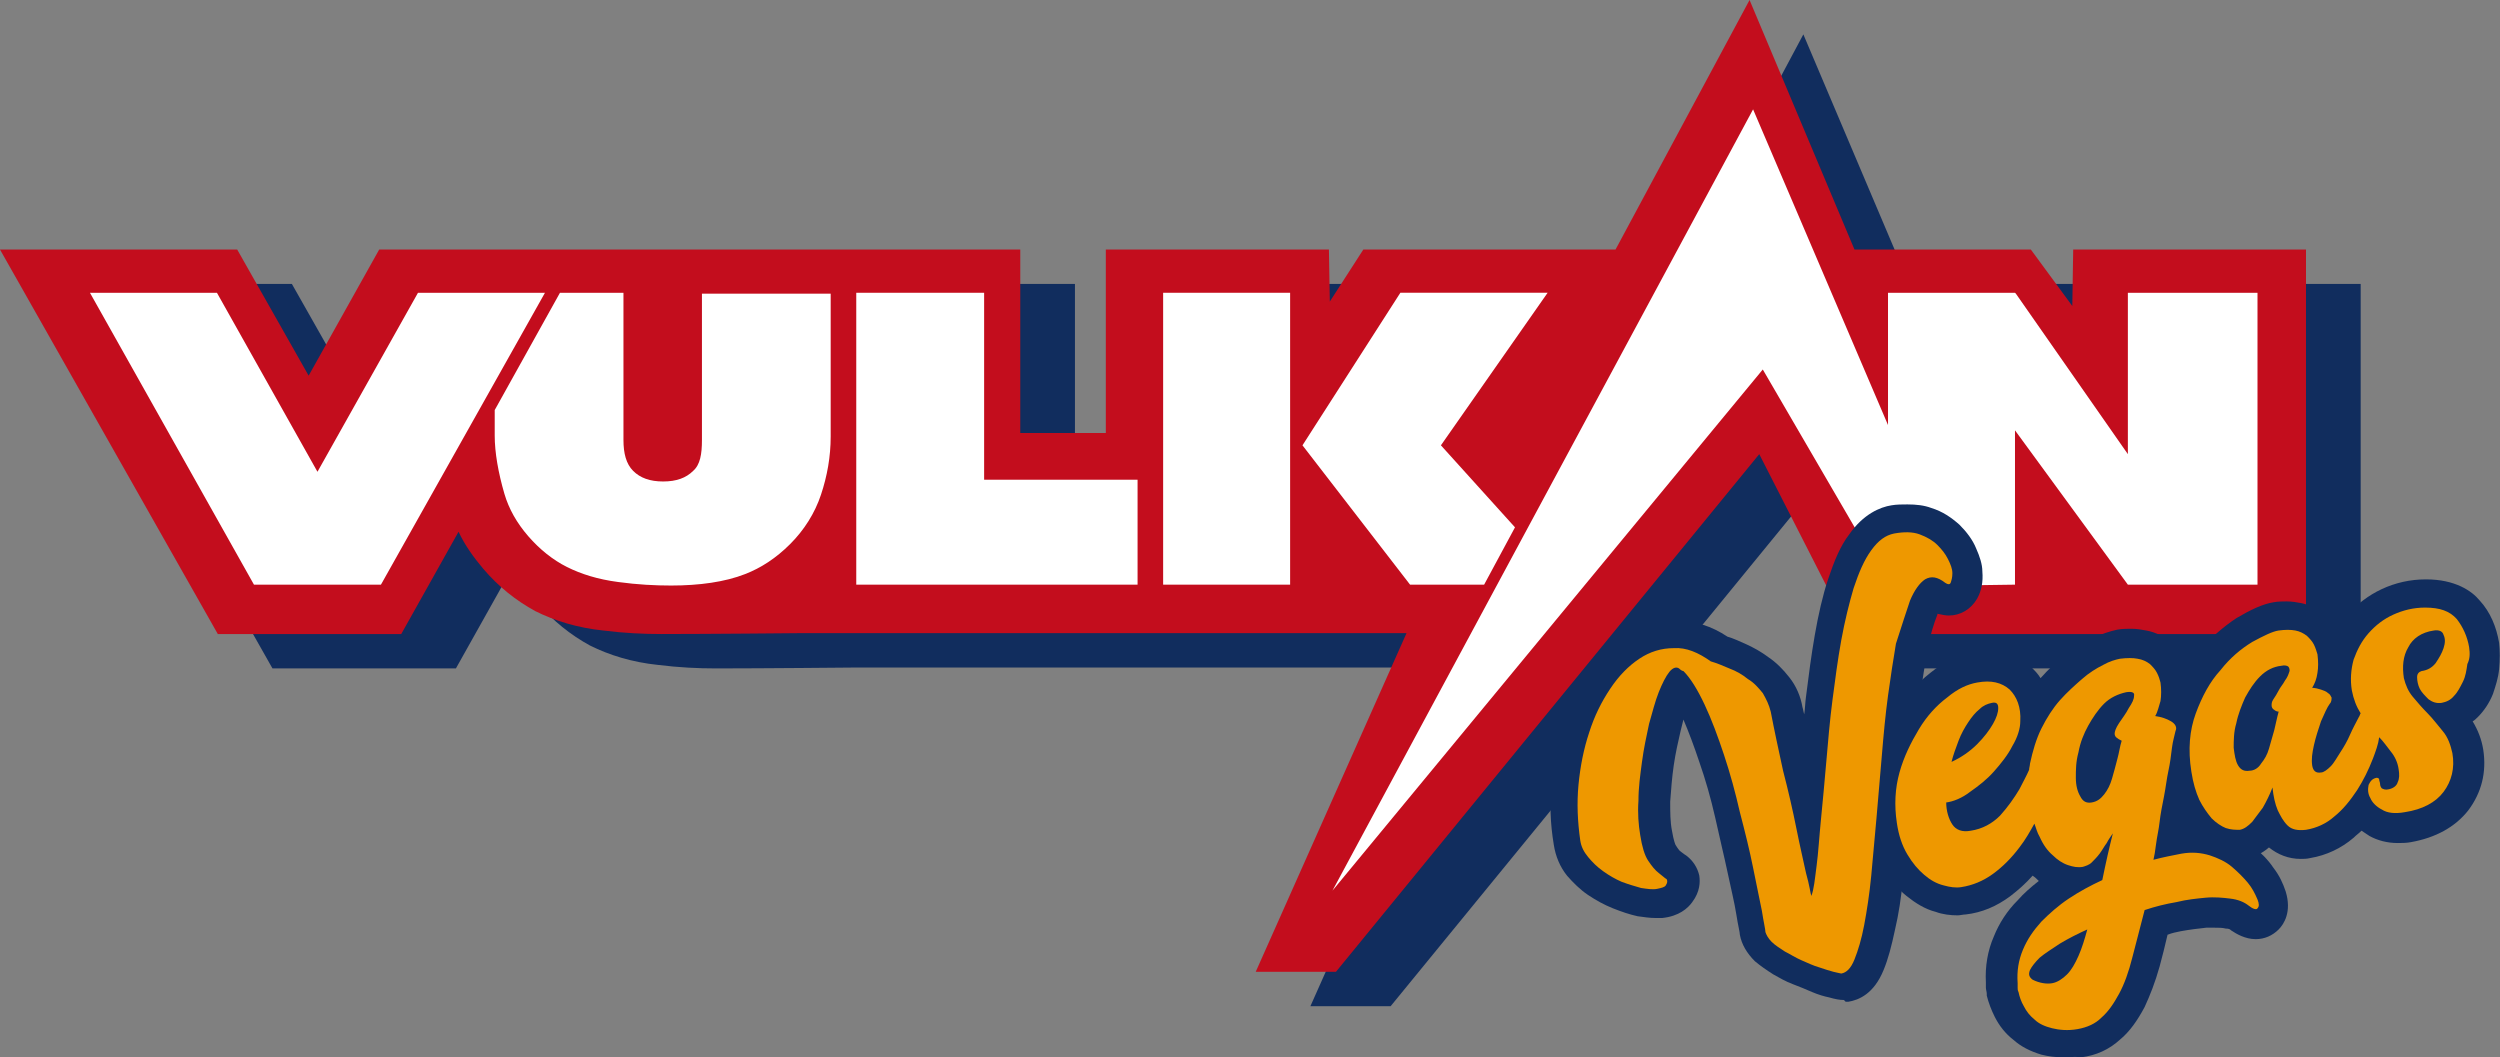
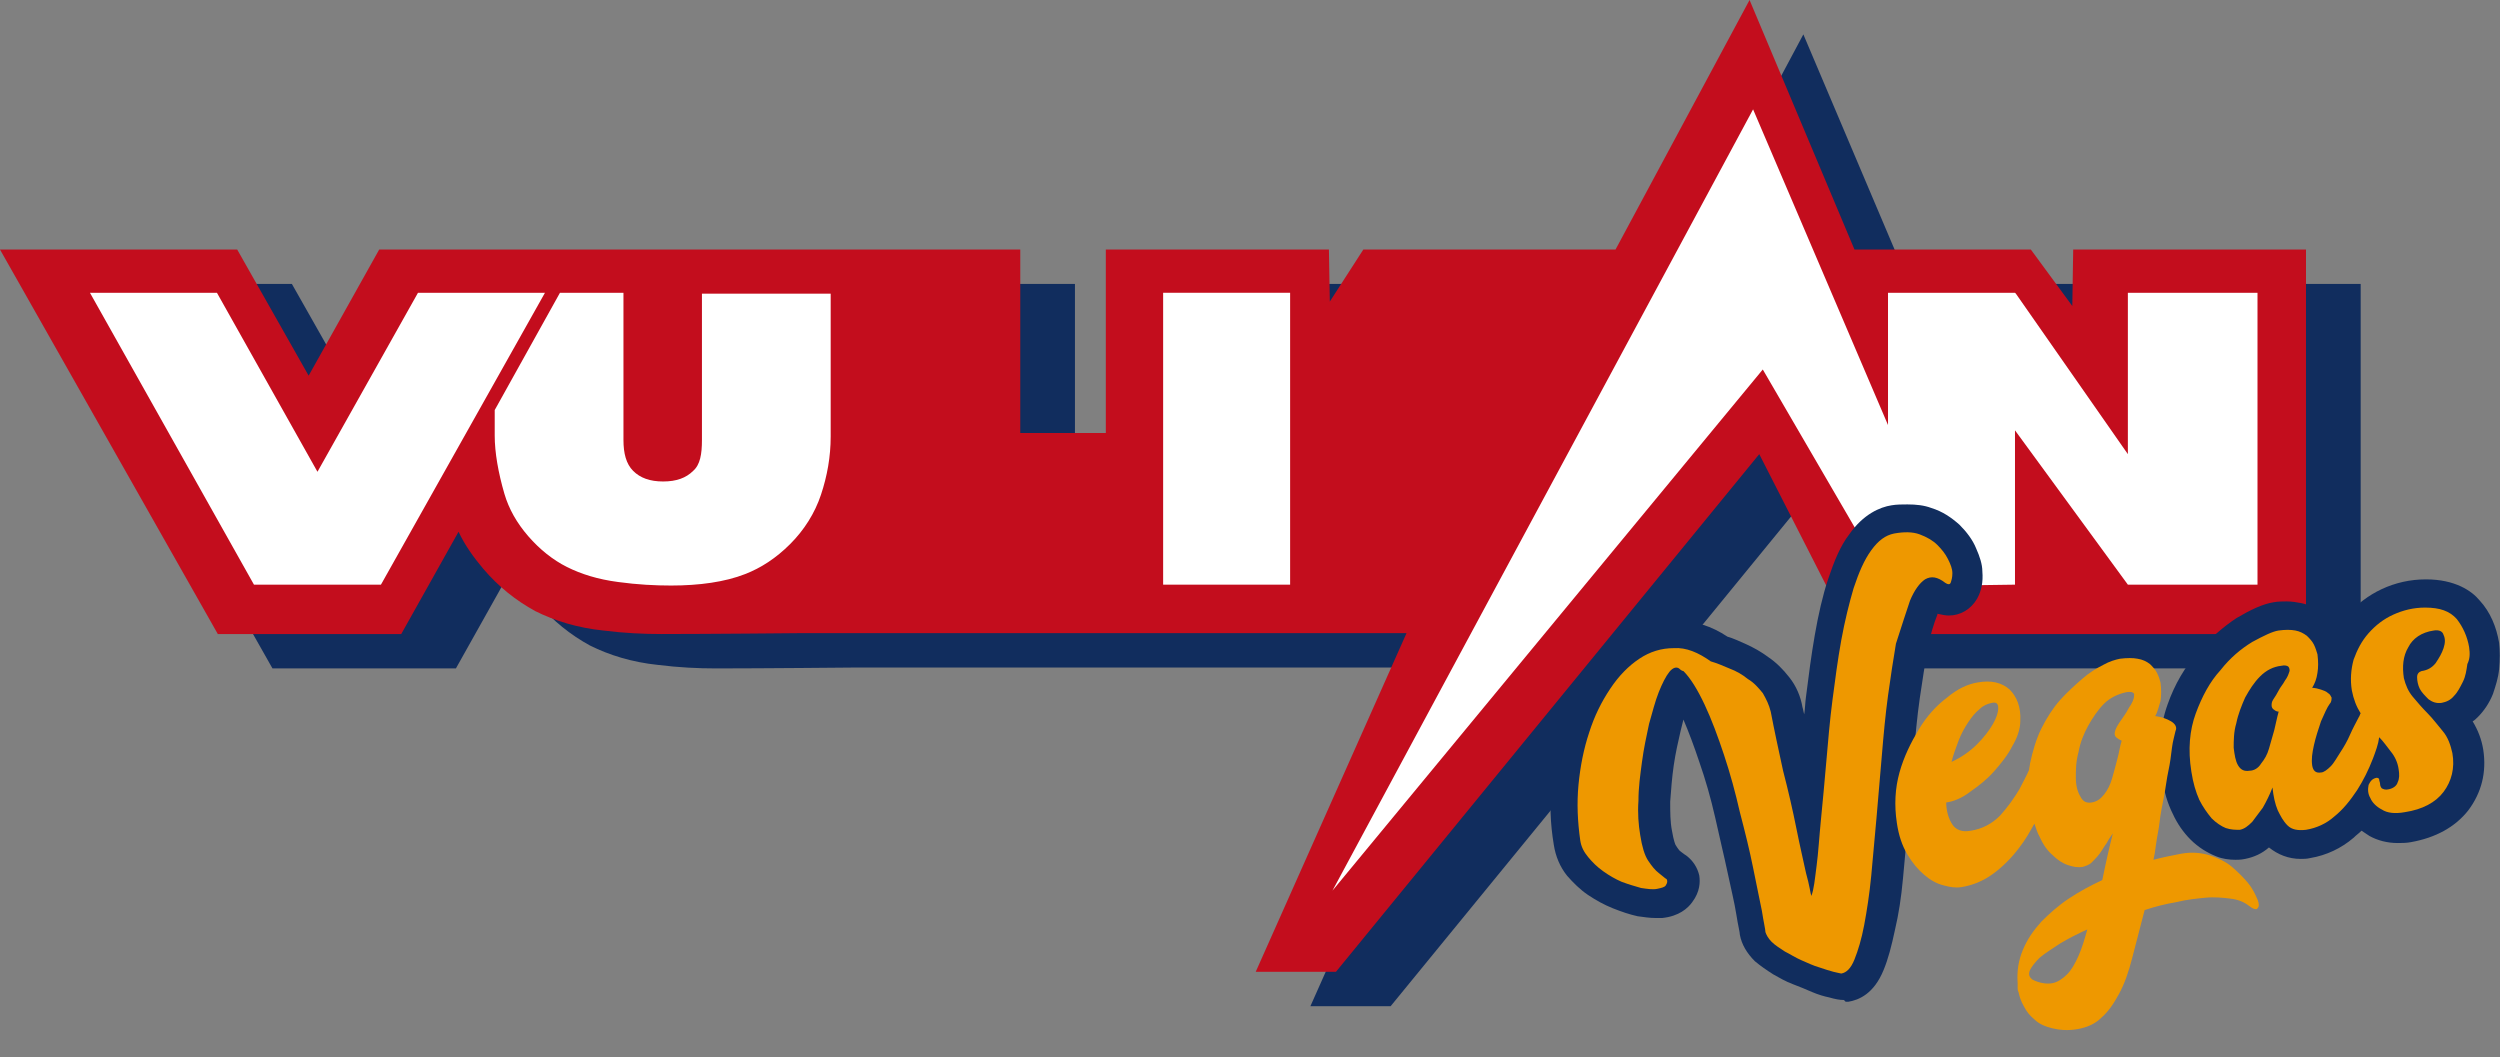
<svg xmlns="http://www.w3.org/2000/svg" version="1.1" baseProfile="basic" id="Layer_1" x="0" y="0" viewBox="0 0 283.5 119.9" xml:space="preserve">
  <rect x="0" y="0" width="283.5" height="119.9" fill="#808080" stroke="none" />
  <style>.st0{fill:#112d5e}.st2{fill:#fff}.st3{fill:#ee9800}</style>
  <g id="g38" transform="translate(-1.6 -.9)">
    <g id="g36">
      <path id="path4" class="st0" d="m242.9 33.1-.1 6.4-4.7-6.4h-20l-12-28.3L191 33.1h-28.6l-3.8 5.9-.1-5.9h-25.3v20.8h-9.7V33.1H50.8l-8 14.3-8.1-14.3H7.8l24.7 43.6h20.8l6.5-11.6c.7 1.5 1.7 2.9 2.8 4.2 1.7 2 3.7 3.6 5.9 4.8 2.2 1.1 4.8 1.9 7.7 2.2 2.4.3 4.6.4 6.6.4 5.2 0 15.6-.1 15.6-.1h68.9L150.2 115h9.1l48-58.7 10.4 20.4h51.6V33.1h-26.4z" />
      <path id="path6" d="m236.7 29.2-.1 6.4-4.7-6.4h-20L200 .9l-15.2 28.3h-28.6l-3.8 5.9-.1-5.9H127V50h-9.7V29.2H44.6l-8 14.3-8.1-14.3H1.6l24.7 43.6h20.8l6.5-11.6c.7 1.5 1.7 2.9 2.8 4.2 1.7 2 3.7 3.6 5.9 4.8 2.2 1.1 4.8 1.9 7.7 2.2 2.4.3 4.6.4 6.6.4 5.2 0 15.6-.1 15.6-.1h68.9L144 111.1h9.1l48-58.7 10.4 20.4h51.6V29.2h-26.4z" style="fill:#c30d1d" />
      <g id="g20">
        <path id="path8" class="st2" d="M81.2 34.1v16.7c0 1.6-.2 2.8-1 3.5-.8.8-1.9 1.2-3.4 1.2s-2.6-.4-3.4-1.2-1.1-2-1.1-3.5V34.1h-7.2l-7.4 13.3v2.9c0 1.9.4 4.2 1.1 6.6.5 1.7 1.4 3.3 2.7 4.8s2.8 2.7 4.4 3.5 3.5 1.4 5.8 1.7c2.2.3 4.2.4 6 .4 3.2 0 6.1-.4 8.4-1.3 1.8-.7 3.5-1.8 5.1-3.4s2.8-3.5 3.5-5.6 1.1-4.3 1.1-6.6V34.2H81.2v-.1z" />
        <path id="path10" class="st2" d="M49 34.1 37.6 54.4 26.2 34.1H11.8l18.6 33.1h14.4l18.6-33.1H49z" />
-         <path id="path12" class="st2" d="M113.2 55.3V34.1H98.7v33.1h31.9V55.3h-17.4z" />
-         <path id="path14" class="st2" d="m169.9 67.2 3.5-6.5-8.4-9.3 12.1-17.3h-16.7l-11.1 17.3 12.2 15.8h8.4z" />
        <path id="path16" class="st2" d="M133.5 49.6v17.6h14.4V34.1h-14.4v15.5z" />
        <path id="path18" class="st2" d="M242.9 34.1v18.3l-12.7-18.2-.1-.1h-14.4v15l-15.3-35.8-47.7 88.6 48.8-59.1 14.2 24.4 7.3.1 7.1-.1V49.7l12.8 17.5h14.7V34.1h-14.7z" />
      </g>
      <path id="path22" class="st0" d="M210.7 114.3c-.5 0-1-.1-1.7-.3-.5-.1-1.2-.3-1.9-.6s-1.4-.6-2.2-.9-1.5-.7-2.2-1.1c-.8-.5-1.5-1-2.1-1.5-.9-.9-1.5-1.9-1.7-3 0-.3-.2-1-.4-2.3s-.6-2.9-1-4.8-.9-3.9-1.4-6.2c-.5-2.2-1.1-4.3-1.8-6.3-.6-1.8-1.2-3.4-1.8-4.8l-.3 1.2c-.3 1.3-.6 2.6-.8 4s-.3 2.7-.4 4.1c0 1.2 0 2.3.2 3.3.2 1.2.4 1.6.4 1.6.3.5.5.7.5.7.3.2.5.4.7.5.8.6 1.3 1.4 1.5 2.3.1.7.1 1.8-.8 3-.5.7-1.5 1.6-3.4 1.8h-.8c-.6 0-1.3-.1-2-.2-.9-.2-1.8-.5-2.8-.9s-1.9-.9-2.8-1.5c-.9-.6-1.7-1.4-2.4-2.2-.8-1-1.3-2.2-1.5-3.5-.4-2.4-.5-4.8-.2-7.1.2-2.3.7-4.6 1.4-6.6.7-2.1 1.6-4 2.8-5.7 1.2-1.8 2.7-3.3 4.3-4.3 1.7-1.1 3.7-1.7 5.7-1.7s3.9.6 5.7 1.8c.7.2 1.3.5 2 .8.9.4 1.8.9 2.6 1.5.9.6 1.7 1.4 2.4 2.3.8 1 1.3 2.2 1.5 3.4.1.3.1.5.2.8.1-.7.1-1.3.2-2 .3-2.4.6-4.7 1-7s.9-4.5 1.5-6.3c.7-2.1 1.4-3.8 2.4-5.1 1.6-2.3 3.5-3.1 4.8-3.3.6-.1 1.2-.1 1.8-.1 1 0 1.9.1 2.7.4 1.3.4 2.3 1.1 3.2 1.9.8.8 1.5 1.7 1.9 2.7.4.9.7 1.8.7 2.6.1 1.2-.1 2.2-.6 3.1-.7 1.2-1.9 1.9-3.2 1.9-.4 0-.8-.1-1.3-.2v.1c-.4 1-.8 2.3-1.1 3.8-.3 1.7-.6 3.7-.9 5.7-.3 2.1-.5 4.3-.7 6.7-.2 2.4-.4 4.7-.6 7-.2 2.3-.4 4.6-.6 6.7-.2 2.2-.5 4.1-.9 5.8-.4 1.9-.8 3.4-1.3 4.6-1.1 2.7-2.8 3.4-4 3.6h-.3l-.2-.2z" />
-       <path id="path24" class="st0" d="M235.6 120.8c-.9 0-1.7-.1-2.5-.3-1.3-.4-2.3-.9-3.2-1.7-.9-.7-1.6-1.6-2.1-2.6-.4-.8-.7-1.6-.9-2.4v-.2c0-.2-.1-.5-.1-.7v-.6c-.1-1.8.2-3.6.9-5.2.6-1.5 1.5-2.9 2.7-4.1.7-.8 1.5-1.5 2.4-2.2-.2-.2-.4-.4-.7-.6-.8.9-1.6 1.6-2.5 2.3-1.6 1.2-3.3 1.9-5.1 2.1-.3 0-.6.1-.9.1-.8 0-1.7-.1-2.5-.4-1.2-.3-2.3-1-3.3-1.8s-1.9-1.9-2.7-3.2c-.8-1.3-1.3-2.9-1.6-4.7-.4-2.4-.3-4.8.4-7.1.6-2.1 1.5-4.1 2.6-5.9s2.5-3.2 4-4.4c1.6-1.3 3.3-2.1 5-2.3.6-.1 1.1-.1 1.6-.1 1.9 0 3.6.6 4.9 1.8.3.3.7.7 1 1.2.9-1 1.8-1.9 2.8-2.6 1-.8 2.1-1.5 3-1.9 1.1-.5 2-.8 2.9-1 .6-.1 1.1-.1 1.6-.1.6 0 1.2.1 1.7.2 1.1.2 2 .7 2.7 1.3.7.6 1.3 1.3 1.7 2.1.3.7.5 1.4.7 2 .1.8.2 1.7.1 2.4 1.5 1.1 2.1 3 1.5 4.7-.1.4-.2.9-.3 1.5L251 89l-.9 5.4h.4c1 0 2 .2 2.9.5 1.3.4 2.5 1.1 3.6 1.9 1 .8 1.8 1.6 2.4 2.5.7.9 1.1 1.8 1.4 2.7.7 2.3-.2 3.7-.8 4.3-.7.7-1.6 1.1-2.6 1.1-1.2 0-2.2-.6-2.8-1-.1-.1-.2-.2-.6-.2-.4-.1-.8-.1-1.3-.1h-.9c-.9.1-1.8.2-2.9.4-.5.1-1 .2-1.5.4-.3 1.3-.6 2.5-.9 3.6-.5 1.8-1.1 3.3-1.7 4.6-.8 1.5-1.7 2.8-2.8 3.7-1.2 1.1-2.7 1.8-4.4 2-.8-.1-1.4 0-2 0z" />
      <path id="path26" class="st0" d="M255.1 98.4c-.7 0-1.5-.1-2.2-.4-1-.4-2-1-2.9-1.9-.8-.8-1.5-1.8-2-2.9-.6-1.2-1-2.5-1.2-4.1-.5-3-.3-5.8.6-8.3.8-2.3 2-4.3 3.4-5.9s2.9-2.9 4.4-3.9c1.7-1 3-1.6 4.2-1.8.5-.1 1.1-.1 1.5-.1.6 0 1.2.1 1.7.2.9.2 1.8.6 2.5 1.2.6.5 1.1 1 1.5 1.7.3-.6.7-1.1 1.2-1.6 1.1-1.2 2.4-2.2 3.9-2.9 1.5-.7 3.2-1.1 5-1.1 3.3 0 5.2 1.3 6.1 2.4 1.2 1.3 1.9 3 2.2 4.8.1.9.1 1.9 0 3-.1 1-.4 1.9-.7 2.8-.4 1-1 1.9-1.7 2.6-.2.2-.4.4-.6.5.6 1 1 2 1.2 3.2.4 2.6-.2 4.9-1.7 6.9-1.5 1.9-3.7 3.1-6.5 3.6-.5.1-1.1.1-1.5.1-1.2 0-2.3-.3-3.2-.8l-.9-.6c-.3.3-.6.5-.9.8-1.4 1.2-3.1 2-4.9 2.3-.4.1-.8.1-1.1.1-1.4 0-2.6-.5-3.6-1.3-.8.7-1.7 1.1-2.7 1.3-.5.1-.8.1-1.1.1z" />
      <g id="g34">
        <path id="path28" class="st3" d="M218.2 69c.5-1.2 1.1-2 1.7-2.4.7-.4 1.4-.3 2.3.4.3.2.5.2.6 0 .1-.3.2-.6.2-1.1s-.2-1-.5-1.6-.7-1.1-1.2-1.6-1.2-.9-2-1.2-1.8-.3-2.9-.1c-1 .2-1.8.8-2.6 1.9s-1.4 2.5-2 4.3c-.5 1.7-1 3.7-1.4 5.9-.4 2.2-.7 4.5-1 6.8s-.5 4.7-.7 7-.4 4.5-.6 6.5c-.2 2-.3 3.8-.5 5.3s-.3 2.7-.6 3.4c-.1-.3-.2-1.2-.6-2.6-.3-1.4-.7-3.1-1.1-5.1-.4-2-.9-4.2-1.5-6.5-.5-2.3-1-4.6-1.4-6.7-.2-.8-.5-1.4-.9-2.1-.5-.6-1-1.2-1.7-1.6-.6-.5-1.3-.9-2.1-1.2-.7-.3-1.4-.6-2.1-.8-1.4-1-2.8-1.6-4.2-1.5-1.4 0-2.7.4-3.9 1.2-1.2.8-2.3 1.9-3.3 3.4s-1.8 3.1-2.4 5c-.6 1.8-1 3.8-1.2 5.9s-.1 4.2.2 6.3c.1.7.4 1.3.9 1.9s1 1.1 1.7 1.6 1.4.9 2.1 1.2c.8.3 1.5.5 2.2.7.7.1 1.3.2 1.8.1s.9-.2 1-.4c.2-.3.2-.5.1-.7-.2-.1-.5-.4-.9-.7-.4-.3-.8-.8-1.2-1.4s-.7-1.6-.9-2.9c-.2-1.2-.3-2.5-.2-3.9 0-1.5.2-2.9.4-4.4s.5-2.9.8-4.3c.4-1.4.7-2.6 1.1-3.6.4-1 .8-1.8 1.2-2.3s.8-.6 1.1-.4c.2.2.4.3.5.3.8.8 1.6 2.1 2.4 3.8.8 1.7 1.5 3.6 2.2 5.7s1.3 4.3 1.8 6.5c.6 2.3 1.1 4.3 1.5 6.3.4 1.9.7 3.5 1 4.9.2 1.3.4 2.1.4 2.4.1.3.3.7.7 1.1s.9.7 1.5 1.1c.6.3 1.2.7 1.9 1s1.3.6 2 .8c.6.2 1.2.4 1.6.5.5.1.8.2.9.2.6-.1 1.1-.6 1.5-1.6s.8-2.3 1.1-3.9.6-3.5.8-5.6.4-4.3.6-6.6c.2-2.3.4-4.7.6-7 .2-2.4.4-4.6.7-6.8.3-2.2.6-4.1.9-5.9.7-2.2 1.2-3.7 1.6-4.9z" />
        <path id="path30" class="st3" d="M256.5 101c-.5-.6-1.1-1.2-1.8-1.8-.7-.6-1.6-1-2.5-1.3-1-.3-2-.4-3.2-.2-1 .2-2.1.4-3.2.7.1-.4.2-1 .3-1.8s.3-1.6.4-2.5c.1-.9.3-1.9.5-2.9s.3-2 .5-2.9.3-1.8.4-2.6c.1-.8.3-1.4.4-1.9.2-.4 0-.8-.5-1.1-.5-.3-1.1-.5-1.8-.6.3-.5.4-1.1.6-1.7.1-.6.1-1.4 0-2.1-.1-.4-.2-.7-.4-1.1s-.5-.7-.8-1c-.4-.3-.8-.5-1.4-.6-.5-.1-1.2-.1-2 0-.5.1-1.2.3-1.9.7-.8.4-1.6.9-2.4 1.6-.8.7-1.7 1.5-2.5 2.4s-1.5 2-2.1 3.2-1 2.6-1.3 4c0 .2-.1.5-.1.7-.3.7-.7 1.4-1.1 2.2-.6 1-1.3 2-2.2 3-.9.9-2 1.5-3.3 1.7-1 .2-1.7-.1-2.1-.7-.4-.6-.7-1.5-.7-2.5.8-.1 1.8-.5 2.7-1.2 1-.7 1.9-1.4 2.7-2.3s1.6-1.9 2.1-2.9c.6-1 .9-2 .9-2.8.1-1.6-.4-2.8-1.2-3.6-.9-.8-2.1-1.1-3.7-.8-1.1.2-2.2.7-3.4 1.7-1.2.9-2.3 2.1-3.2 3.6s-1.7 3.1-2.2 4.9-.6 3.7-.3 5.7c.2 1.4.6 2.6 1.2 3.6s1.2 1.7 1.9 2.3c.7.6 1.4 1 2.2 1.2.7.2 1.4.3 2 .2 1.3-.2 2.5-.7 3.6-1.5s2.1-1.8 3-3c.7-.9 1.2-1.8 1.7-2.7.2.5.3 1 .6 1.5.4.9.9 1.6 1.5 2.1.5.5 1.1.9 1.7 1.1.6.2 1.1.3 1.7.2.3-.1.7-.2 1-.5s.6-.6.9-1c.3-.4.5-.8.8-1.2.2-.4.5-.8.7-1.1-.2.8-.4 1.6-.6 2.5-.2.9-.4 1.8-.6 2.8-1.3.6-2.6 1.3-3.8 2.1-1.2.8-2.2 1.7-3.1 2.6-.9 1-1.6 2-2.1 3.2s-.7 2.4-.6 3.8v.5c0 .2 0 .3.1.5.1.5.3 1.1.6 1.6.3.6.7 1.1 1.2 1.5.5.5 1.2.8 2 1s1.8.3 2.9.1c1.1-.2 2-.6 2.7-1.3.8-.7 1.4-1.6 2-2.7s1.1-2.5 1.5-4.1.9-3.4 1.4-5.4c1.2-.4 2.4-.7 3.6-.9 1.2-.3 2.3-.4 3.3-.5s2 0 2.8.1c.9.1 1.6.4 2.1.8s.9.5 1 .3c.2-.2.2-.5 0-1-.3-.7-.6-1.3-1.1-1.9zm-32.8-16.1c.3-.8.7-1.5 1.1-2.1.4-.6.8-1.1 1.3-1.5.4-.4.9-.6 1.4-.7s.7.1.7.6-.2 1.1-.6 1.8c-.4.7-1 1.5-1.8 2.3s-1.8 1.5-2.9 2c.2-.8.5-1.6.8-2.4zm13.6 24.4c-.4.9-.8 1.6-1.3 2.1s-1.1.9-1.7 1c-.6.1-1.4 0-2.2-.4-.4-.3-.5-.6-.3-1.1.2-.4.6-.9 1.1-1.4.6-.5 1.4-1 2.3-1.6 1-.6 2-1.1 3.1-1.6-.3 1.1-.6 2.1-1 3zm6.3-29.5c0 .4-.2.8-.6 1.4-.3.6-.7 1.1-1.1 1.7-.4.6-.5 1-.5 1.2s.1.4.3.5c.1.1.3.2.5.3-.2.6-.3 1.4-.5 2.1-.2.8-.4 1.5-.6 2.2-.2.7-.5 1.3-.9 1.8s-.8.8-1.4.9c-.6.1-1-.1-1.3-.7-.3-.5-.5-1.2-.5-2.1s0-1.8.3-2.9c.2-1.1.6-2.1 1.1-3s1.1-1.8 1.8-2.5 1.6-1.1 2.5-1.3c.6-.1 1 0 .9.4z" />
        <path id="path32" class="st3" d="M281.6 74.3c-.2-1.2-.7-2.3-1.4-3.2-.8-.9-1.9-1.3-3.6-1.3-1.3 0-2.5.3-3.6.8s-2 1.2-2.8 2.1-1.3 1.9-1.7 3c-.3 1.1-.4 2.3-.2 3.5.2 1 .5 1.8 1 2.6-.1.1-.1.3-.2.4-.3.6-.7 1.3-1 2s-.7 1.4-1.1 2-.7 1.2-1.1 1.6-.8.7-1.1.7c-.6.1-.9-.2-1-.8-.1-.7 0-1.4.2-2.3s.5-1.8.8-2.7c.4-.9.7-1.6 1-2 .2-.2.2-.5.2-.7-.1-.2-.2-.4-.4-.5-.2-.2-.5-.3-.8-.4s-.7-.2-1-.2c.3-.5.5-1 .6-1.7.1-.6.1-1.3 0-2.1-.1-.3-.2-.7-.4-1.1-.2-.4-.5-.7-.8-1-.4-.3-.8-.5-1.3-.6s-1.2-.1-1.9 0-1.7.6-3 1.3c-1.3.8-2.5 1.8-3.6 3.2-1.2 1.3-2.1 3-2.8 4.9s-.9 4.1-.5 6.6c.2 1.3.5 2.3.9 3.2.4.8.9 1.5 1.4 2.1.5.5 1.1.9 1.6 1.1.6.2 1.1.2 1.6.2.5-.1.9-.4 1.4-.9.4-.5.8-1.1 1.2-1.6.4-.7.8-1.5 1.1-2.3.1 1 .3 1.9.6 2.6.3.6.6 1.2 1.1 1.7s1.2.6 2.1.5c1.2-.2 2.3-.7 3.2-1.5 1-.8 1.8-1.8 2.6-3 .7-1.1 1.3-2.3 1.8-3.6.3-.8.6-1.6.7-2.4.5.5.9 1.1 1.3 1.6.5.6.8 1.3.9 2 .1.6.1 1.1-.1 1.5-.1.4-.5.7-1 .8-.4.1-.6 0-.8-.1-.1-.1-.2-.3-.2-.5s-.1-.3-.1-.5c0-.1-.1-.2-.3-.2-.5.1-.7.4-.9.8-.1.5-.1 1 .2 1.5.2.5.7 1 1.3 1.3.6.4 1.5.5 2.6.3 2-.3 3.5-1.1 4.4-2.3.9-1.2 1.3-2.7 1-4.4-.2-.9-.5-1.8-1.1-2.5s-1.1-1.4-1.7-2-1.2-1.3-1.7-1.9-.8-1.3-1-2.1c-.2-1.3-.1-2.5.5-3.5.5-1 1.5-1.7 2.9-1.9.6-.1 1 .1 1.1.5.2.4.2.9 0 1.5s-.5 1.1-.9 1.7c-.4.5-.9.8-1.6.9-.3.1-.5.3-.5.7 0 .4.1.9.3 1.3.2.4.6.8 1 1.2.4.3.9.5 1.5.4.5-.1 1-.3 1.4-.8.4-.4.7-1 1-1.6s.4-1.3.5-2c.3-.6.3-1.2.2-1.9zm-20.4 2.8c-.1.3-.2.6-.5 1-.2.4-.5.7-.7 1.1s-.4.7-.6 1-.2.5-.2.7.1.4.3.5c.1.1.3.2.5.2-.2.7-.3 1.3-.5 2.1l-.6 2.1c-.2.7-.5 1.2-.9 1.7-.3.5-.8.8-1.3.8-.6.1-1-.1-1.3-.6s-.4-1.2-.5-2c0-.8 0-1.8.3-2.8.2-1 .6-2 1-2.9.5-.9 1-1.7 1.7-2.4s1.5-1.1 2.4-1.2c.4-.1.7 0 .8.1.1.1.2.4.1.6z" />
      </g>
    </g>
  </g>
</svg>